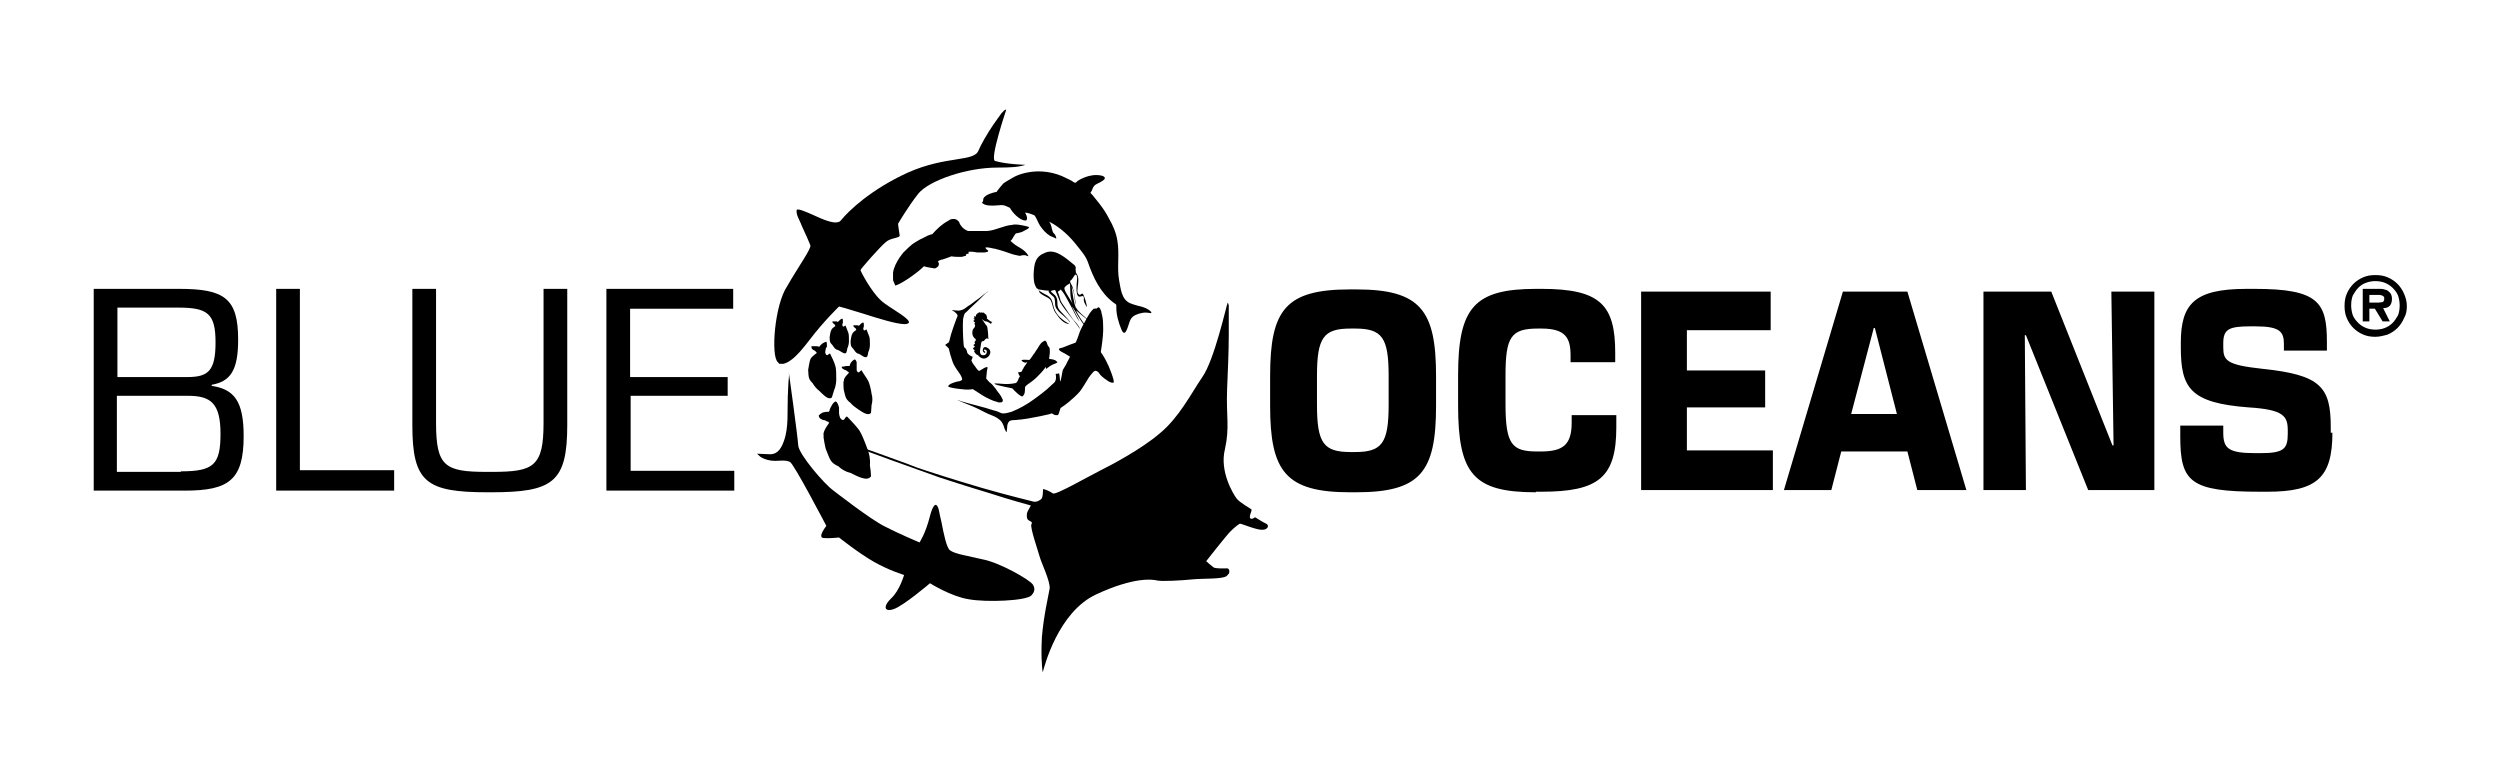
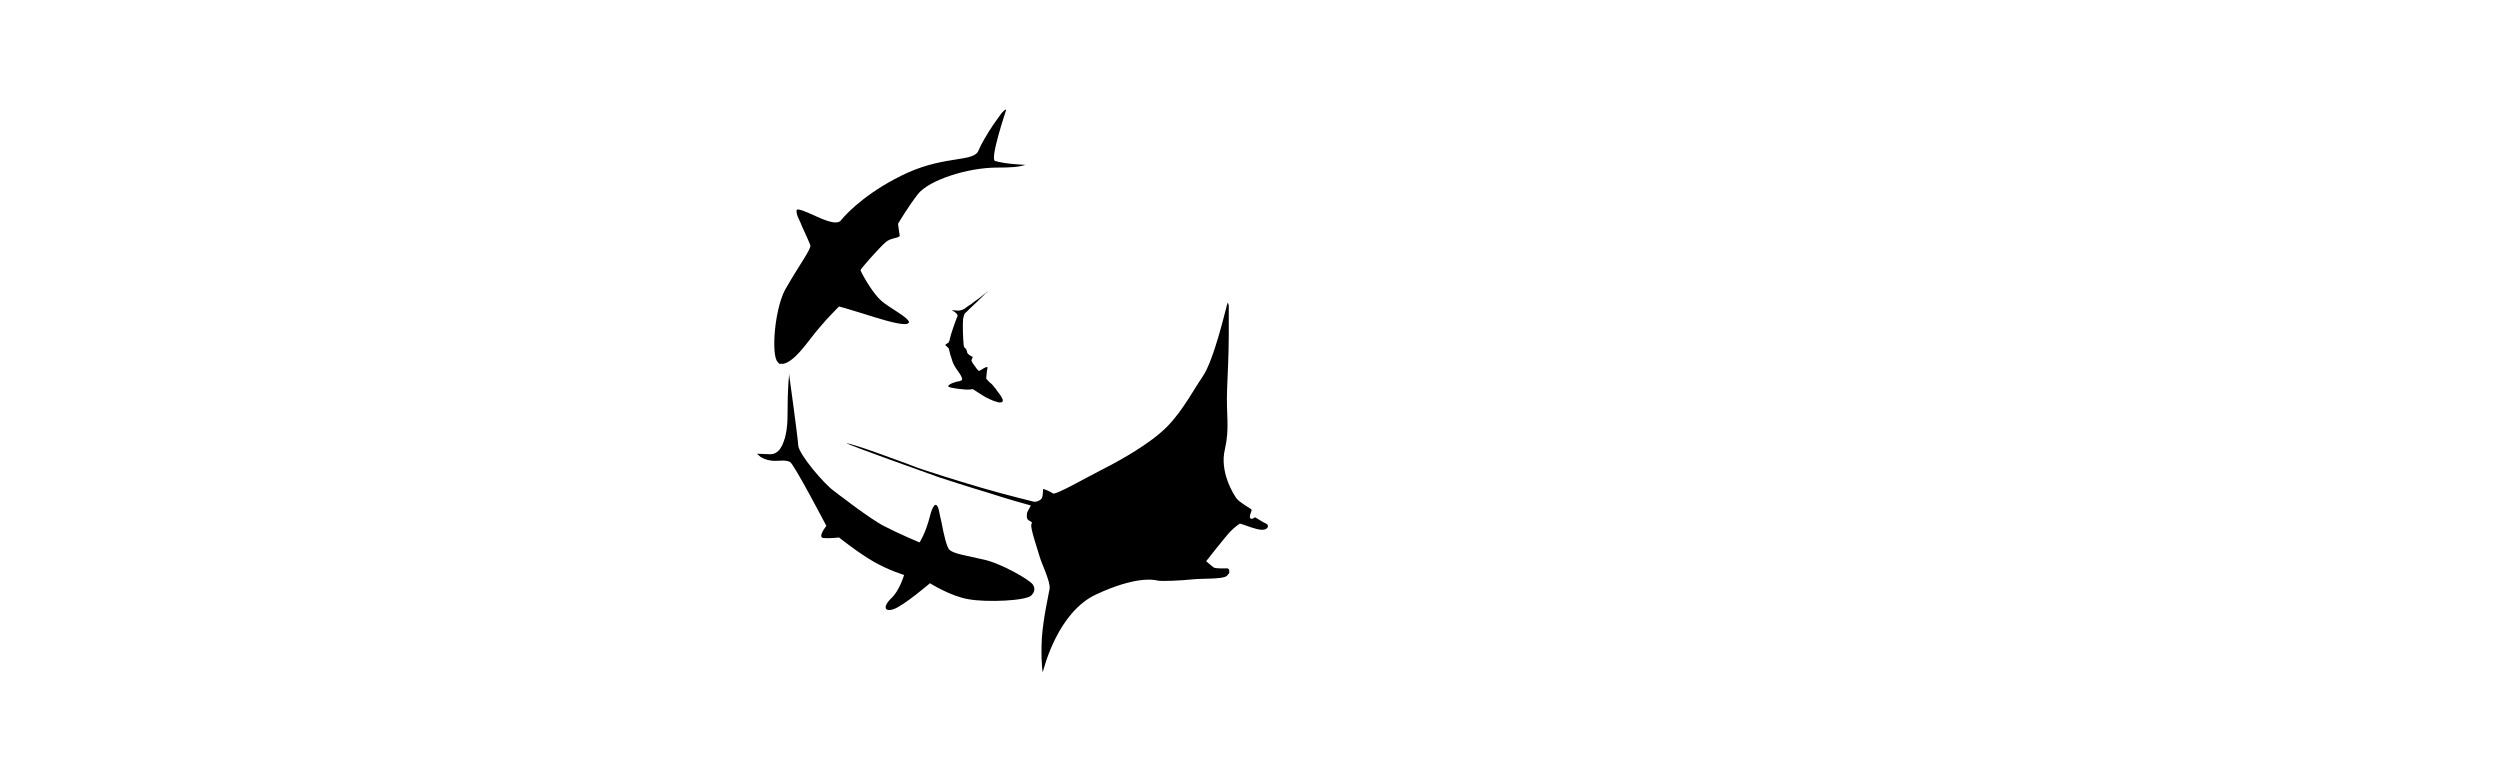
<svg xmlns="http://www.w3.org/2000/svg" viewBox="0 0 453.5 141.7">
  <path d="M139.7 82.4c1.5 0 2.1-1.3 2.5-2.4.9-2.5.6-5.4.7-7.9 0-.8.1-1.6.1-2.3s.2-1.6.1-2.2c0 0 1.6 11.5 1.7 13.2.1 1.6 4.7 7 6.4 8.2 0 0 6.8 5.3 9.3 6.5 2.5 1.3 6.3 2.9 6.3 2.9s1.1-1.6 1.9-4.8c.4-1.6 1.1-3 1.6-1.1.1.6.3 1.4.5 2.3.4 2.1.9 4.5 1.5 5 .9.7 3.1 1 6.1 1.7 3 .6 8.5 3.7 9 4.6.5.8.1 1.5-.3 1.9-.9 1-8.2 1.3-11.4.7-3.2-.5-7-2.9-7-2.9s-4.8 4.1-6.6 4.7-1.9-.6-.4-2 2.3-4.2 2.3-4.2-2.7-.8-5.5-2.4-6.3-4.4-6.3-4.4-1.7.2-2.8.1c-1.2-.1.5-2.2.5-2.2s-5.9-11.3-6.6-11.6c-.8-.4-1.9-.2-2.7-.2-.9 0-1.8-.2-2.6-.7-.2-.1-.4-.4-.7-.6.7 0 1.5.1 2.4.1m4.8-44.3s.1 0 0 0c.1-.1.1-.1.2-.1 1.6 0 6.8 3.6 7.9 1.9 1.3-1.6 5.3-5.5 12.1-8.6 7-3.1 12-1.9 12.8-4 .4-1 1.6-3.1 2.7-4.7.6-.8 1.1-1.6 1.5-2.1l.5-.5c.1 0 .1-.1.2-.1h.1v.1s-3 8.9-2 9.2c2 .6 5.5.7 5.5.7-1.1.4-2.6.5-5.1.5-5.5 0-12.3 2.3-14.3 4.7-1.9 2.4-3.7 5.5-3.7 5.5s.2 1.6.3 2.1-1.6.4-2.5 1.2c-1 .8-4.7 5-4.6 5.1-.1 0 1.8 3.7 3.6 5.4.8.8 2.4 1.7 3.7 2.6.6.4 1.2.9 1.4 1.2 0 .1.1.2.1.2 0 .1 0 .1-.1.2s-.3.2-.7.2c-1.5 0-5-1.1-7.5-1.9-2.6-.8-4.3-1.3-4.4-1.3 0 0-2.8 2.7-5.3 6-1.3 1.7-2.4 3-3.4 3.7-.5.4-1 .6-1.4.7h-.6c-.1 0-.2 0-.2-.1 0 0-.1 0-.1-.1l-.1-.1c-1.3-1.1-.6-10.4 1.7-13.8 2-3.5 4.4-6.8 4.2-7.4-.1-.3-.8-1.9-1.5-3.4-.3-.8-.7-1.5-.9-2.1-.1-.3-.1-.5-.1-.7v-.2m27.5 32c0-.5 1.7-.9 1.7-.9.3 0 .5-.1.7-.2s.1-.2.1-.4c-.1-.3-.2-.5-.4-.8-.4-.6-.8-1.1-1.1-1.7s-.4-1.2-.6-1.7l-.3-1.2-.1-.1-.3-.3c-.1-.1-.2-.1-.2-.2s.1-.2.2-.2c.1-.1.2-.2.3-.2l.1-.1c0-.1 0-.1.1-.2l.3-1.2c.3-.9.6-1.9 1-2.9.1-.2.2-.4.2-.6-.1-.3-.3-.4-.5-.6-.1-.1-.2-.1-.3-.2-.3-.2-.4-.2.3-.1.3 0 .7.1 1 0 .5-.1.8-.3 1.3-.7.5-.3.9-.6 1.4-1 .8-.5 1.5-1.2 2.4-1.8-.2.2-.3.3-.5.4-1 1-1.9 1.9-2.9 2.8l-.6.6c-.1.1-.3.2-.3.3-.2.3-.2.7-.3 1-.1 1.1 0 3.6.1 4.6.1.9.3.3.6 1.2 0 .2.1.4.2.5.2.2.5.4.8.5.1 0 0 .1 0 .2s-.1.2-.1.3l-.1.1c0 .1.1.3.2.5s.3.4.5.7.4.6.7.8c.2-.1.5-.3.7-.4.1-.1.7-.4.8-.3s0 .3 0 .3c0 .2-.1.4-.1.6 0 .4-.1.7-.1 1.1 0 .1 0 .1.1.2.2.2.4.5.7.7.4.3.6.7.9 1 .3.5.7.9 1 1.4l.3.6v.2c0 .1 0 .1-.1.2 0 0-.1.1-.2.1H181.3c-.2 0-.3 0-.4-.1-.5-.1-1-.3-1.4-.5-.9-.4-1.8-1-2.7-1.6-.1-.1-.2-.1-.3-.2h-.1c-.6.1-1.2.1-1.9 0-.1 0-2.2-.2-2.5-.5z" />
  <path d="M222.7 54.9c-.2.4-2.4 10.4-4.6 13.5-2.1 3.1-4.2 7.3-7.7 10.2-3.4 2.9-8.7 5.7-10.9 6.8s-8.1 4.5-8.5 4.1c-.4-.3-1.9-1-1.8-.7 0 .3 0 1.6-.4 1.8-.3.2-.7.5-1.3.4-.3-.1-4.6-1.1-9.4-2.5s-10.1-3.1-11.8-3.7c-1.7-.7-4.9-1.8-7.6-2.8-1.4-.5-2.6-.9-3.6-1.2-.5-.1-.8-.3-1.1-.3-.1 0-.2-.1-.3-.1h-.1c-.1.2 15.7 5.8 16.8 6.2.6.2 4.9 1.6 8.9 2.8 4 1.3 7.7 2.3 7.7 2.3s-.4.7-.6 1.1-.2 1.3.1 1.5c.3.3.9.3.6.8s1.2 4.8 1.5 5.9 2 4.6 1.8 5.8-1.1 5-1.4 8.8c-.1 1.9-.1 3.7 0 4.8 0 .6.1 1 .1 1.3 0 .1.1.2.1.2v-.1c.2-.7 2.7-10.8 9.7-14 6.9-3.2 10.2-2.7 11-2.5s4.5 0 6.4-.2 5.4 0 6.2-.6l.1-.1.1-.1c.1-.1.1-.2.2-.2.1-.2.1-.3.1-.5 0-.3-.2-.5-.4-.5-.4 0-2.1.1-2.5-.2s-1.3-1.1-1.3-1.1 3.6-4.6 4.4-5.4 1.7-1.5 1.8-1.4c.2 0 3.1 1.2 4 1.1 1 0 1.3-.8.7-1.1-.7-.3-1.7-1-1.9-1.1-.1-.1-.3 0-.4.1-.2.1-.5.2-.6 0-.3-.4.4-1.4.2-1.6s-2.1-1.2-2.7-2-3.1-4.9-2.1-8.9c.9-4.1.2-5.9.4-11 .1-2.6.3-6.5.3-9.7v-5.4c-.1-.3-.1-.4-.2-.5" />
-   <path d="M199.4 55.8c0 .1 0 .1 0 0l.1.1s.1.1.1.2c.1.2.2.4.2.6.2.7.3 1.4.3 2.1.1 1.4-.1 2.9-.3 4.3 0 .2-.1.4-.1.6v.2c.5.7.9 1.4 1.3 2.3 0-.1 1.3 3 1 3.2-.5.2-1.5-.6-2.1-1.1l-.3-.3c-.2-.3-.4-.6-.7-.7-.2-.1-.4 0-.6.2-.3.3-.5.6-.8 1-.5.8-1 1.7-1.6 2.5-.6.7-1.3 1.3-2 1.9-.5.4-1 .8-1.5 1.1 0 0-.1.2-.1.3-.1.2-.1.4-.2.6 0 .1-.1.3-.2.4h-.4c-.2 0-.3-.1-.5-.2l-.2-.1c-.1 0-.2 0-.3.1-.6.1-1.2.3-1.8.4-1.5.3-3 .6-4.6.7-.3 0-.7 0-1 .2-.3.3-.4.7-.4 1.1-.1.8 0 1.4-.5.2-.1-.4-.3-.9-.6-1.3-.5-.5-1-.8-1.8-1.1s-1.5-.7-2.3-1.1c-1.2-.6-2.7-1.1-4-1.7l.9.3c2 .6 3.9 1 5.7 1.6.4.1.8.2 1.2.4.2.1.4.2.7.2.5 0 1.1-.2 1.5-.3 1.5-.6 2.9-1.4 4.1-2.3 1.1-.8 2.2-1.6 3.2-2.6.2-.2.5-.4.6-.6.2-.4.2-.9.1-1.3 0-.1.1-.1.2-.1s.3 0 .4-.1c.1 0 .2 1.5.2 1.5.2-.1.4-1.9.5-2.1.2-.3.4-.7.6-1 .2-.5.5-.9.7-1.4-.3-.2-.7-.4-1-.6-.2-.1-1.1-.5-1-.8 0-.1.4-.2.5-.2.3-.1.6-.2.8-.3.5-.2 1-.4 1.6-.6.1 0 .1-.1.2-.2.2-.4.3-.8.5-1.3.2-.7.5-1.2.8-1.8.4-.7.8-1.5 1.2-2.1.2-.3.4-.5.6-.7l.1-.1h.2c.1 0 .2-.1.3 0 .3-.3.4-.3.5-.2m-13.8-9.5h.3c.1 0 .2 0 .3.1.1 0 .2 0 .4.1-.5-1-1.5-1.5-2-1.8s-1-.7-1.3-1c.4-.2.7-1.3 1.1-1.4h.2c.1 0 .2-.1.3-.1h.1c.1 0 .2-.1.3-.1s.1 0 .2-.1c.1 0 .2-.1.4-.2.1 0 .1-.1.2-.1s.1-.1.2-.1c.2-.1.3-.2.4-.4-.5-.2-1.1-.3-1.7-.4s-1.1-.1-1.4 0c-1.5.1-3 1-4.5 1.1h-3.5c-.8-.3-1.2-.8-1.5-1.3 0-.2-.2-.5-.5-.7-.4-.3-1.2-.2-1.5.1-1.3.7-2.1 1.5-3 2.5h-.1c-.3.1-.7.2-1 .4-.9.4-1.4.7-1.9 1-.2.1-.4.3-.6.4-.2.2-.5.4-.8.7l-.5.5c-.3.2-.7.8-1 1.2-.6.9-1.1 1.9-1.2 2.8v1.2c0 .2.1.4.2.6s.1.3.2.5c1.3-.3 4.6-2.8 5.2-3.5.5.2 1.5.3 2 .4.5-.2.8-.5.7-1-.1-.1-.1-.3-.2-.3.1 0 .1 0 .2-.1.2-.1.4-.2.6-.2.6-.2 1.2-.4 1.7-.6.5.1 1.1.1 1.6.1.2 0 .4 0 .6-.1.1 0 .3-.1.4-.1.1-.1.1-.2 0-.3h.1c.1 0 .3-.1.4-.1.1-.1 0-.3-.1-.3.6-.1 1.1 0 1.7.1h1.1c.2 0 .4 0 .6-.1h.1c.1 0 .1 0 .1-.1l.1-.1c-.4-.3-.6-.5-.5-.6.2-.1 1.1.1 1.5.2h.1c1.2.3 2.1.6 3.2 1 .3.1.8.2 1.3.3h.2c.3-.1.4-.1.5-.1m-8.9 17.4c0-.1.2 0 .1-.1 0-.2-.3-.2-.3-.4 0-.1.3-.2.3-.3.1-.2-.3-.2-.2-.3.1-.3.4 0 .2-.5-.1-.2.2-.1.2-.4v-.2c-.4-.2-.7-.8-.6-1.3 0-.3.1-.5.3-.7.1-.1.3-.4.1-.7-.1-.2.1-.2.1-.3-.1-.1-.3-.1-.3-.3 0-.1.2-.1.2-.2s-.2-.1-.2-.2.2 0 .2-.1-.2-.2-.1-.3c0-.1.2.1.3 0s0-.4.1-.4c.3.2.1-.1.2-.2h.2c.1 0 0-.2.1-.2s.1.2.3.1.3.1.5 0c.2 0 .2.3.4.3.1 0 .2.3.2.4.1.2.1.2 0 .3 0 .1.2.2.3.3.3.2.4.4.8.4-.2 0-.2.1-.3.3 0 .1-.3-.1-.4-.2-.2-.1-.4-.2-.6-.2s-.6-.4-.7-.4c.4.4.5.8.9 1.2.2.2.3 2.1.3 2.4 0 0-.3-.3-.6.1-.2.2-.2.3-.5.3-.2 0-.3.8-.3 1-.1.4-.3 1.3.2 1.5.7.2 1-.3.9-.8-.1-.1-.3-.2-.4-.2-.3.1 0 .3.1.4.1 0 0 .3-.1.2-.2-.1-.4-.3-.3-.6.1-.6.6-.5 1-.2.9.7-.1 2.1-1.1 1.8-.3-.1-.6-.3-.8-.6-.4 0-.7-.7-.7-.7" />
-   <path d="M178.4 36c.3-.7 1.8-1.1 2.4-1.2.3-.5.7-.9 1.1-1.4.1-.2 1.2-.8 1.7-1.1.8-.5 1.7-.8 2.7-1 2.4-.5 5-.1 7.1 1 .4.2.9.4 1.3.7s.5.1.8-.2c.8-.5 1.8-.9 2.7-1 .4-.1 2.4-.1 2.2.6-.1.3-.6.5-.9.7-.6.3-1 .4-1.3 1.1-.1.2-.1.4-.3.6s.1.4.3.6l1.2 1.5c.7.9 1.3 1.8 1.8 2.8.7 1.2 1.3 2.6 1.5 4 .4 2.4-.1 4.8.3 7.1.3 1.5.4 3.5 2 4.2.7.3 1.6.5 2.3.7.3.1.6.2.9.4.1 0 .9.6.6.7-.3 0-.6-.1-1-.1s-.8.1-1.2.2c-.9.3-1.4.6-1.7 1.5-.3.8-.8 3.1-1.5 1.3-.5-1.2-.9-2.6-.9-3.9 0-.6.1-.5-.5-.9-2.4-1.8-3.7-4.6-4.6-7.2-.4-1.2-1.2-2.1-2-3.1-1.3-1.7-3.1-3.4-5.1-4.4.5.6.4 1.2.7 1.9.1.2.4.4.5.7.1.2.1.4.1.5-.3-.2-.7-.3-1.1-.5-.8-.5-1.3-1.1-1.8-1.8-.4-.6-.6-1.3-1-1.9-.4-.2-1.4-.6-1.8-.5.2 0 .8 1.5 0 1.4-1-.1-2.3-1.5-2.7-2.3-.5-.2-.9-.5-1.5-.5-.5 0-1 .1-1.5.1s-1.1 0-1.6-.2c-.2-.1-.3-.2-.5-.3.4-.3.2-.9.3-.8M158 86.4c-.1-1.5 0-.5-.2-2 .1-1.1-.1-2.1-.5-3.1-.4-1.1-1-2.6-1.4-3.2s-1.7-2-2.2-2.5c-.4-.3-.5 1.3-1.3.2-.1-.3-.2-.6-.2-1V73.9c0-.1-.1-.2-.1-.3-.1-.3-.2-.6-.5-.8-.3.1-.6.5-.7.7-.3.5-.3.6-.4.8v.1c0 .1 0 .1-.1.2 0 0 0 .1-.1.1-.5 0-.6 0-.9.1-.2 0-.4.2-.6.3l-.1.1-.1.1-.1.1c.1.3.1.4.4.6.2.1.3.1.4.2h.1c.1 0 .2 0 .3.1.1 0 .2 0 .2.1.1 0 .2.1.3.1 0 0 .1 0 .1.1.1 0 .1.1.1.1.2-.2-1.2 1.5-1 2.2v.5s.3 2 .5 2.3c.7 1.7.7 2.2 2.2 2.9.6.6 1.4 1 2.2 1.2.9.4 3 1.7 3.7.6m-7.1-14.3c.3-1 .1-.3.4-1.3.3-.7.4-1.4.4-2.1 0-.8 0-1.9-.2-2.4-.1-.5-.7-1.7-.9-2.1-.2-.3-.6.8-.9-.2 0-.2 0-.4.1-.7 0-.1 0-.2.1-.2 0-.1 0-.1.1-.2V62.6c0-.2 0-.4-.1-.6-.2 0-.5.2-.7.3-.3.3-.4.3-.4.4l-.1.1-.1.1c-.3-.1-.4-.1-.6-.1H147.2c0 .3 0 .3.1.5.1.1.2.1.2.2h.1c.1 0 .1.1.2.1l.1.1.1.1s0 .1.1.1c0 0 0 .1.1.1.2-.1-1.1.7-1.2 1.2 0 .1-.1.2-.1.3 0 0-.3 1.4-.3 1.6.1 1.3 0 1.6.8 2.4.3.5.7 1 1.1 1.3.7.6 1.7 1.9 2.4 1.3m7.1 2.8c.1-1 0-.3.1-1.4.2-.7.2-1.4 0-2.1-.1-.8-.4-1.9-.6-2.3s-1-1.5-1.2-1.9c-.2-.2-.5.9-.9 0v-1.4c0-.2-.1-.4-.3-.6-.2 0-.5.3-.6.4-.2.3-.3.4-.3.5v.1s0 .1-.1.1v.1h-.6c-.2 0-.3.1-.5.1H152.7c0 .2 0 .3.2.4.1.1.2.1.3.2h.1c.1 0 .1.1.2.1s.1 0 .1.1c.1 0 .1.1.2.1 0 0 .1 0 .1.1l.1.1c.2-.1-1 .9-.9 1.4 0 .1-.1.2-.1.3 0 0 0 1.4.1 1.6.3 1.2.3 1.5 1.2 2.2.4.5.9.8 1.3 1.1.5.3 1.8 1.4 2.4.7M153.5 64c.2-.6.1-.2.2-.8.2-.4.3-.9.3-1.3 0-.5 0-1.2-.1-1.5s-.4-1-.5-1.3c-.1-.2-.4.5-.6-.1 0-.1 0-.3.1-.4v-.4c0-.1 0-.3-.1-.4-.1 0-.3.1-.4.2l-.3.3-.1.1c-.2-.1-.2-.1-.4-.1h-.6c0 .2 0 .2.1.3 0 .1.1.1.1.1s.1 0 .1.1c0 0 .1 0 .1.1 0 0 .1 0 .1.1v.2c.1-.1-.7.4-.7.7 0 .1-.1.1-.1.2 0 0-.2.8-.2 1 0 .8 0 1 .5 1.5.2.3.4.6.7.8.7.1 1.4 1 1.8.6m3.8.7c.2-.6.1-.2.2-.8.2-.4.3-.9.3-1.3 0-.5 0-1.2-.1-1.5s-.4-1-.5-1.3c-.1-.2-.4.5-.6-.1 0-.1 0-.3.1-.4v-.4c0-.1 0-.3-.1-.4-.1 0-.3.1-.4.2l-.3.3-.1.1c-.2-.1-.2-.1-.4-.1h-.6c0 .2 0 .2.1.3 0 .1.1.1.1.1s.1 0 .1.1c0 0 .1 0 .1.1 0 0 .1 0 .1.1v.2c.1-.1-.7.4-.7.7 0 .1-.1.1-.1.2 0 0-.2.8-.2 1 0 .8 0 1 .5 1.5.2.3.4.6.7.8.7.1 1.3 1 1.8.6" />
-   <path d="M194.7 55.3c.1.1.1.2.2.3-.4-.6-.7-1.2-1.1-1.8-.3-.5-.8-1.2-.7-1.6.1-.3.8-.7 1-.8.1 1.4-.1 2.7.6 3.9m.5.7c-.5-1.4-.6-2.6-.8-4 .6 1.3.5 2.6.8 4m-.4-8c-1.5-1.2-3.3-2.9-5.1-2.2-1.9.7-2.1 1.9-2.2 3.9 0 .9 0 1.7.5 2.5 0 .1.2.2.3.2.1.1.2.5.3.7.2.2.5.4.7.5.5.3 1.2.5 1.4 1.1.3.8.3 1.4.8 2.1.7 1 1.4 1.9 2.5 2-1.2-.7-2.3-1.5-2.8-2.9-.3-.9-.2-1.7-1.2-2.3-.3-.2-1.7-.8-1.6-1.1 0 0 1.7.3 1.8.2 0 .7 1 .9 1.1 1.5.2.8-.1 1.3.5 2 .6.8 1.7 1.4 2.3 2.3.1-.3-1.8-2-2-2.4-.5-.7-.1-1.5-.5-2.2-.2-.5-.8-.7-1-1.1.2-.1.6-.2.8-.2 0 0 .8 1.9.9 2.2 1 1.7 2.5 3.2 3.6 4.9-.1-.5-.8-1.3-1.2-1.7-.5-.7-1-1.4-1.5-2.2-.3-.5-.8-1-.9-1.6-.1-.3-.2-.8-.4-1.2-.1-.2.6-.3.4-.5.5.1 1.7 2.6 2 3.1.5.9.9 1.9 1.5 2.7.1 0-1.4-2.6-1.3-2.7.8 1.2 1.4 2.5 2.3 3.5-.1-.2-.1-.4-.3-.6 0 0-1-1.4-1.3-2.2.1.1 2.2 1.9 2.3 1.8-.7-.6-2-1.6-2.3-2.3-.2-.3-.1-.6-.1-.9 0-.2-.3-2.3-.6-3-.2-.4-.6-.9-.2-1.1.3-.1.9-1.9 1.1-.4 0 .4-.5 3.6.5 3.4.8-.2.7-.1.7.7 0 .3.4.9.5 1.2.2-.2-.5-2.3-.7-2.4-.3-.2-.4.5-.8 0-.3-.3-.1-.9-.1-1.3.1-.8.3-1.7-.3-2.5-.1-.1 0-.3-.1-.6 0-.1.2-.5-.3-.9m-4.5 17.1c.1-.7.2-1.3.1-1.9-.1-.4-.3-.3-.4-.7-.1-.2-.1-.4-.2-.5 0 0 0-.1-.1-.1 0 0 0-.1-.2-.1-.6.3-.8.6-1.1 1.1-.2.4-.5.7-.7 1.1-.2.2-.3.4-.5.7-.1.1-.4.6-.5.6-.4 0-.9-.1-1.3 0-.3 0 .2.4.3.4 0 0 .2.1.3.1s.2-.1.3-.1 0 0 0 .1c-.1.1-.1.2-.2.3-.2.3-.4.5-.5.8-.1.1-.2.3-.2.4-.1.1 0 .1-.3.2-.1 0-.6 0-.4.2.1.1.1.1.1.2s.2.3.2.4-.2.2-.2.3c0 0-.2.8-.6.9-.9.2-1.8.2-2.8.1-.2 0-1-.1-1 0 0 .3 3.3.8 3.3.9s1.5 1.6 1.8 1.4c.3-.3.4-.6.4-.9.1-.3-.1-.7.2-1 .2-.2.5-.4.8-.6.4-.3.8-.6 1.1-.9.6-.6 1.2-1.2 1.6-1.8 0 0 0-.1.1-.1 0 .1.1.2 0 .4l.1-.1c.4-.3.9-.7 1.5-.9.1 0 .5-.2.5-.3s0-.1-.1-.1c-.3-.4-.8-.4-1.4-.5m241.1-10.2c.3 0 .6-.1.8-.1.2-.1.3-.3.3-.6 0-.2 0-.3-.1-.4s-.2-.1-.3-.2c-.1 0-.3-.1-.4-.1h-1.9v1.4zm2.1 3.4h-1.3l-1.4-2.3h-1v2.3h-1.2v-5.9h2.9c.4 0 .7 0 1 .1s.5.1.7.3c.2.1.3.3.5.5.1.2.2.5.2.9 0 1.1-.5 1.7-1.6 1.7zm-2.6-7.3c-.6 0-1.2.1-1.7.3-.6.2-1 .5-1.4.9s-.7.9-1 1.4c-.2.5-.3 1.1-.3 1.8 0 .6.1 1.2.3 1.8.2.5.6 1 1 1.4s.9.7 1.4.9 1.1.3 1.7.3 1.2-.1 1.7-.3 1-.5 1.4-.9.7-.9 1-1.4c.2-.5.3-1.1.3-1.8 0-.6-.1-1.2-.3-1.8-.2-.5-.6-1-1-1.4s-.9-.7-1.4-.9-1.1-.3-1.7-.3m0 10.1c-.8 0-1.5-.1-2.2-.4s-1.3-.7-1.8-1.2-.9-1.1-1.2-1.8-.4-1.4-.4-2.2.1-1.5.4-2.2.7-1.3 1.2-1.8 1.1-.9 1.8-1.2 1.4-.4 2.2-.4 1.5.1 2.2.4 1.3.7 1.8 1.2.9 1.1 1.2 1.8.5 1.4.5 2.2-.1 1.5-.5 2.2c-.3.7-.7 1.3-1.2 1.8s-1.1.9-1.8 1.2c-.7.2-1.5.4-2.2.4M17 89V52.4h15.5c8.2 0 10.7 1.7 10.7 9.2 0 5.6-1.4 7.6-4.8 8.2v.2c4.1.6 5.8 2.8 5.8 9.1 0 8-2.7 9.9-10.7 9.9zm16.9-20.6c3.8 0 5.2-1 5.2-6.3s-1.5-6.3-6.8-6.3h-11v12.6zm-1.1 17.1c5.9 0 7.2-1.2 7.2-6.8s-1.8-6.9-5.9-6.9H21.2v13.8h11.6zM71.5 89H50.1V52.4h4.3v32.9h17.1zm17 .3c-11.2 0-13.7-1.8-13.7-12.2V52.4h4.3v24.3c0 7.9 1.6 8.9 9.2 8.9h1c7.6 0 9.3-1 9.3-8.9V52.4h4.3v24.7c0 10.4-2.6 12.2-13.8 12.2zm44.7-.3H110V52.4h23V56h-18.7v12.4H132v3.4h-17.6v13.6h18.8zm111.7.3c-11.7 0-14.5-3.8-14.5-15.7v-5.4c0-12 2.8-15.7 14.5-15.7h1.1c11.7 0 14.5 3.8 14.5 15.7v5.4c0 12-2.8 15.7-14.5 15.7zm.9-7.3c4.9 0 6.1-1.6 6.1-8.6v-5.2c0-7-1.2-8.6-6.1-8.6h-.8c-4.9 0-6.1 1.6-6.1 8.6v5.2c0 7 1.2 8.6 6.1 8.6zm32.8 7.3c-11.3 0-14.1-3.3-14.1-15.8v-5.4c0-12.3 2.9-15.7 14.2-15.7h.9c10.7 0 13.4 2.9 13.4 11.6v1.7h-8.1v-1.2c0-3.2-.9-4.9-5.3-4.9h-.6c-4.9 0-5.9 1.5-5.9 8.5v5.2c0 7.4 1.2 8.6 5.8 8.6h.6c4 0 5.6-1.2 5.6-5.2v-1.4h8.1v2.2c0 9.1-3.2 11.7-13.6 11.7h-1zm43.1-.4h-24v-36h23.5v7H306v7.3h14.2v6.7H306v7.8h15.6v7.2zm35 0h-8.9l-1.8-7h-12l-1.8 7h-8.6l10.7-36H346zm-12.6-13.8l-4-15.6h-.2l-4.1 15.6zm46.7 13.8h-12l-11.3-28.1h-.2l.2 28.1h-7.7v-36h12.3l11.1 27.9h.2l-.4-27.9h7.8zm32.3-10.4c0 8.2-2.9 10.7-11.8 10.7H410c-12.8 0-14.5-1.8-14.5-10.1v-1.9h7.8v1.3c0 2.9 1 3.7 5.9 3.7h.9c4.2 0 4.9-.8 4.9-3.5v-.6c0-2.6-.7-3.8-7.1-4.2-10.6-.8-12.3-3.5-12.3-10.9v-.8c0-7 2.4-9.8 11.9-9.8h1.5c11.5 0 13.1 2.4 13.1 9.6v1.6h-7.8v-1.2c0-2.2-.7-3.2-5.1-3.2h-1.1c-3.9 0-4.8.6-4.8 3.1v.7c0 2.4.6 3.2 7.1 3.9 10.6 1.1 12.4 3.3 12.4 10.6v1z" />
</svg>